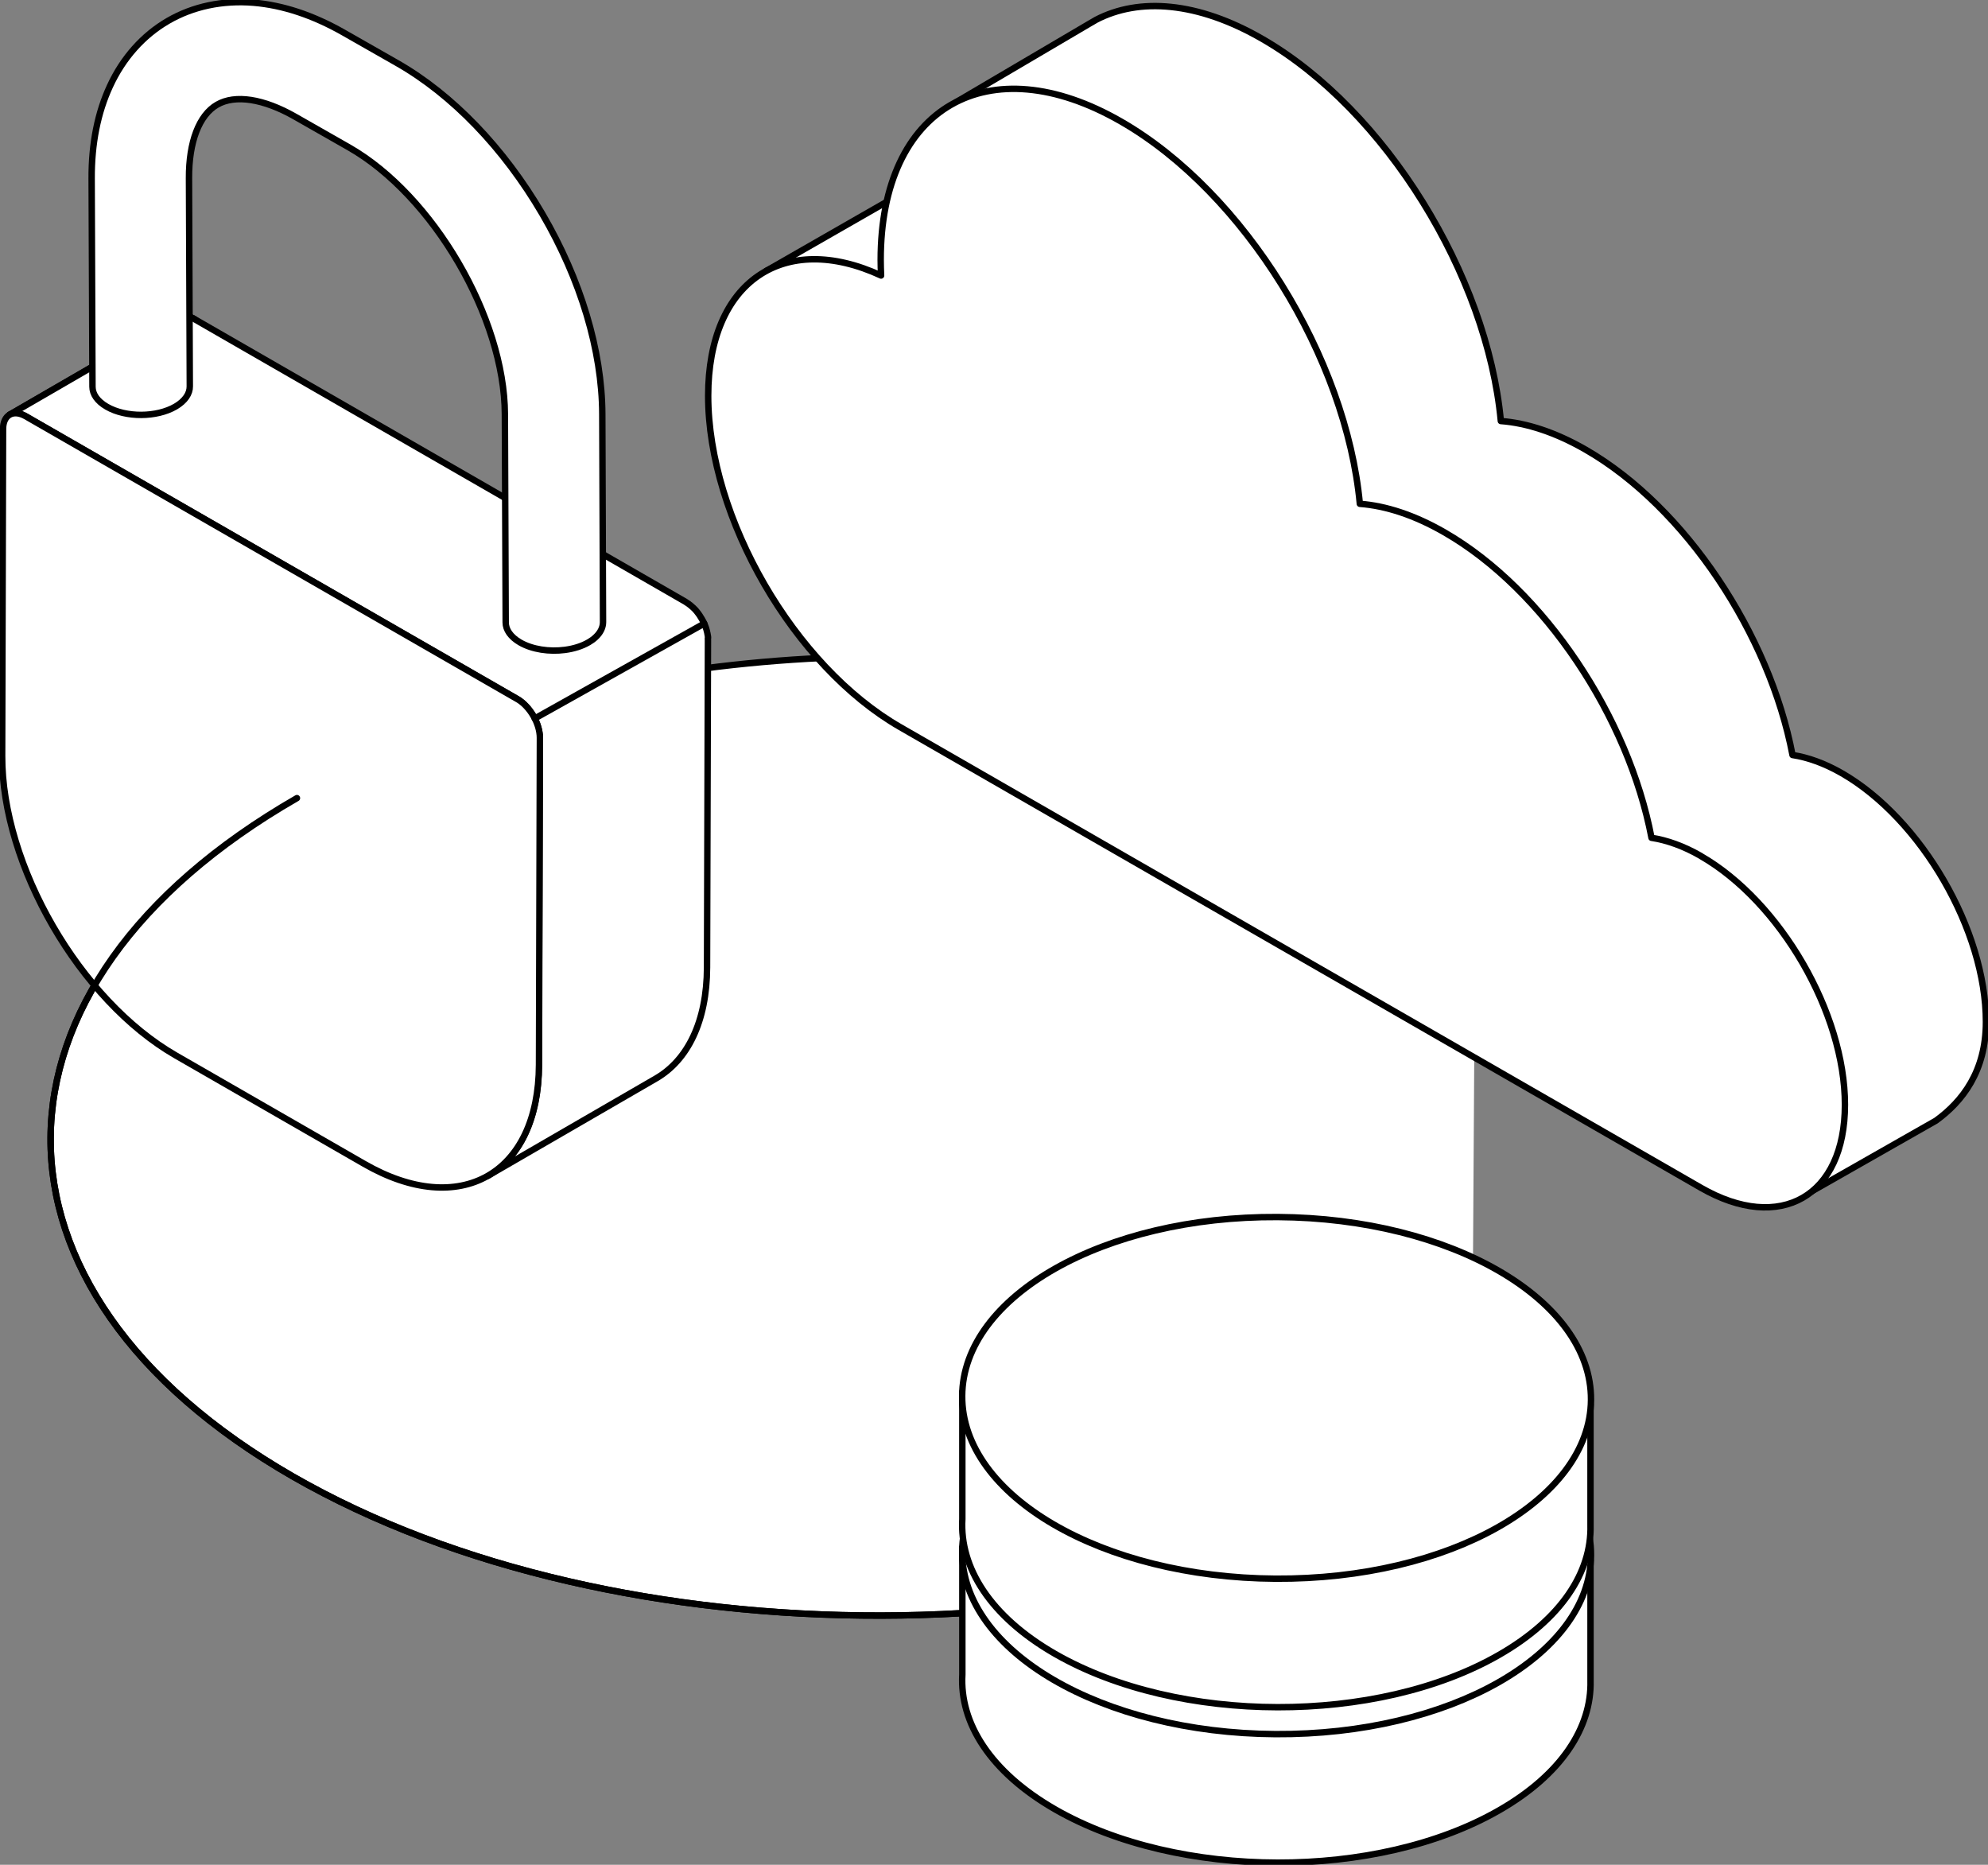
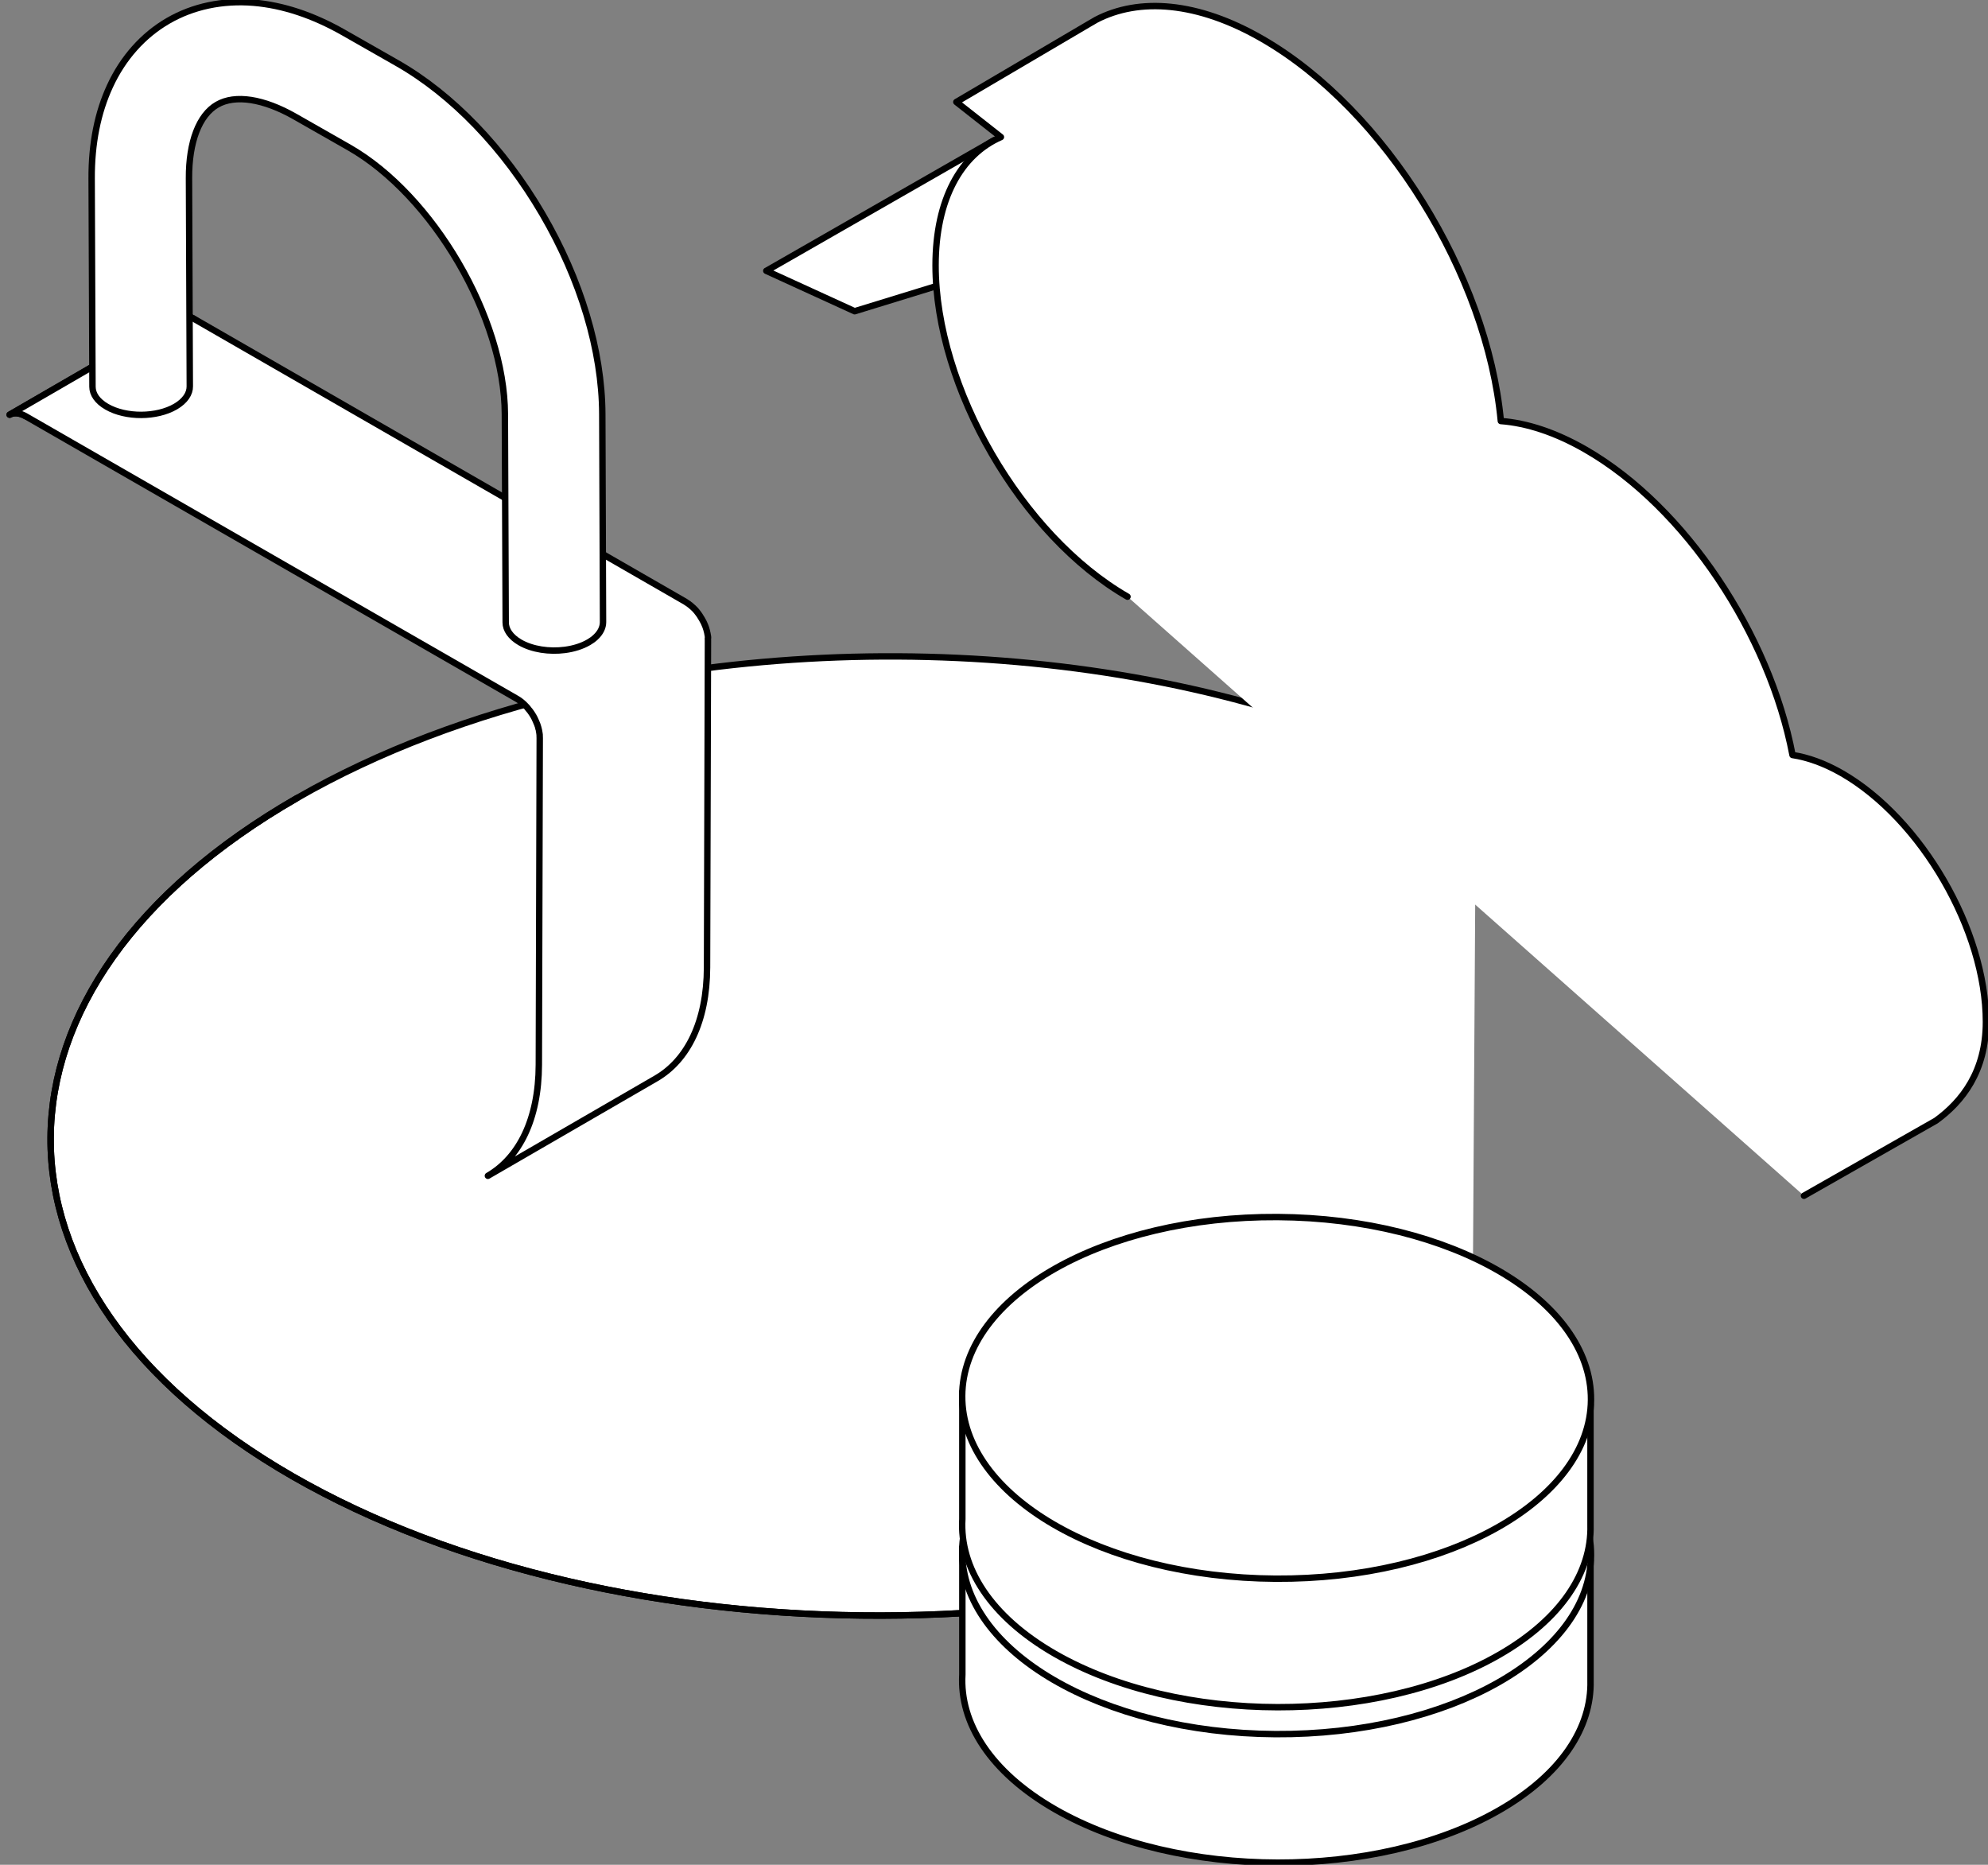
<svg xmlns="http://www.w3.org/2000/svg" width="161" height="151" viewBox="0 0 161 151" fill="none">
  <rect x="0" y="0" width="161" height="151" fill="#808080" stroke="none" />
  <g clip-path="url(#clip0_304_2579)">
    <path d="M119.525 64.428C99.829 53.097 70.876 50.311 46.461 56.043C38.311 57.958 30.669 60.818 24.048 64.628C-2.416 79.849 -2.569 104.439 23.701 119.547C49.971 134.655 92.721 134.569 119.185 119.348" fill="white" />
    <path d="M119.525 64.428C99.829 53.097 70.876 50.311 46.461 56.043C38.311 57.958 30.669 60.818 24.048 64.628C-2.416 79.849 -2.569 104.439 23.701 119.547C49.971 134.655 92.721 134.569 119.185 119.348" stroke="black" stroke-width="0.52" stroke-linecap="round" stroke-linejoin="round" />
-     <path d="M0.781 33.581L14.404 25.694C14.737 25.501 15.198 25.528 15.705 25.82L2.083 33.707C1.575 33.414 1.115 33.388 0.781 33.581Z" fill="white" />
-     <path d="M2.062 33.694L15.685 25.807L15.711 25.82L2.082 33.707L2.056 33.694H2.062Z" fill="white" stroke="black" stroke-width="0.52" stroke-linecap="round" stroke-linejoin="round" />
    <path d="M0.781 33.581L14.404 25.694C14.737 25.501 15.198 25.528 15.705 25.82L2.083 33.707C1.575 33.414 1.115 33.388 0.781 33.581V33.581Z" stroke="black" stroke-width="0.52" stroke-linecap="round" stroke-linejoin="round" />
    <path d="M57.34 51.668C57.34 51.668 57.34 51.628 57.34 51.601C57.34 51.555 57.327 51.508 57.32 51.462C57.32 51.435 57.313 51.415 57.307 51.388C57.3 51.335 57.287 51.289 57.28 51.235C57.28 51.215 57.273 51.196 57.267 51.182C57.253 51.116 57.233 51.043 57.213 50.976C57.213 50.963 57.2 50.943 57.2 50.93C57.18 50.876 57.167 50.823 57.147 50.77C57.14 50.743 57.127 50.723 57.12 50.697C57.1 50.65 57.08 50.604 57.06 50.557C57.053 50.537 57.04 50.511 57.033 50.491C57.006 50.438 56.98 50.378 56.953 50.324L56.933 50.291C56.9 50.225 56.866 50.158 56.826 50.098C56.813 50.078 56.806 50.065 56.793 50.045C56.766 49.999 56.739 49.952 56.706 49.906C56.693 49.886 56.679 49.866 56.666 49.839C56.639 49.792 56.606 49.753 56.573 49.706C56.559 49.686 56.546 49.673 56.533 49.653C56.486 49.593 56.446 49.533 56.399 49.48L56.386 49.467C56.346 49.413 56.299 49.367 56.252 49.32C56.239 49.3 56.219 49.287 56.206 49.274C56.185 49.254 56.166 49.234 56.145 49.214C56.132 49.201 56.119 49.187 56.099 49.174C56.079 49.154 56.059 49.134 56.032 49.114C55.999 49.081 55.965 49.054 55.932 49.028C55.912 49.008 55.892 48.988 55.865 48.975C55.825 48.948 55.792 48.915 55.752 48.888C55.732 48.875 55.712 48.861 55.692 48.848C55.645 48.822 55.605 48.788 55.558 48.762C55.558 48.762 55.531 48.742 55.525 48.735L15.685 25.801C15.185 25.521 14.737 25.501 14.41 25.688L0.781 33.581C1.108 33.395 1.555 33.414 2.049 33.687L41.902 56.608C41.962 56.642 42.022 56.681 42.076 56.721C42.096 56.735 42.116 56.748 42.129 56.761C42.169 56.788 42.209 56.815 42.243 56.848C42.263 56.868 42.283 56.881 42.303 56.901C42.336 56.928 42.37 56.961 42.41 56.994C42.429 57.014 42.45 57.034 42.47 57.054C42.503 57.087 42.543 57.12 42.576 57.16C42.59 57.174 42.603 57.194 42.623 57.207C42.67 57.26 42.717 57.307 42.757 57.36V57.373C42.81 57.433 42.857 57.486 42.903 57.546C42.917 57.566 42.93 57.579 42.944 57.599C42.977 57.646 43.004 57.686 43.037 57.732C43.05 57.752 43.064 57.772 43.077 57.792C43.104 57.839 43.137 57.885 43.164 57.932C43.177 57.952 43.184 57.965 43.197 57.985C43.237 58.051 43.27 58.118 43.304 58.184L43.317 58.218C43.344 58.271 43.371 58.331 43.397 58.391C43.404 58.41 43.417 58.437 43.424 58.457C43.444 58.504 43.464 58.55 43.484 58.597C43.491 58.617 43.504 58.643 43.511 58.663C43.531 58.716 43.551 58.77 43.564 58.823C43.564 58.836 43.578 58.856 43.578 58.869C43.598 58.936 43.618 59.009 43.631 59.075C43.631 59.095 43.638 59.115 43.644 59.129C43.658 59.182 43.664 59.228 43.671 59.282C43.671 59.308 43.678 59.328 43.684 59.355C43.691 59.401 43.698 59.448 43.704 59.501C43.704 59.521 43.704 59.541 43.704 59.567C43.704 59.634 43.711 59.7 43.711 59.767L43.638 86.219C43.624 90.628 42.049 93.74 39.513 95.21L53.135 87.323C55.672 85.853 57.247 82.741 57.26 78.333L57.334 51.88C57.334 51.814 57.334 51.748 57.327 51.681L57.34 51.668Z" fill="white" stroke="black" stroke-width="0.52" stroke-linecap="round" stroke-linejoin="round" />
-     <path d="M41.902 56.608C42.917 57.194 43.731 58.597 43.724 59.76L43.651 86.213C43.624 95.09 37.257 98.707 29.501 94.245L14.23 85.461C6.475 80.999 0.147 70.081 0.174 61.203L0.247 34.751C0.247 33.594 1.075 33.129 2.083 33.707L41.896 56.608H41.902Z" fill="white" stroke="black" stroke-width="0.52" stroke-linecap="round" stroke-linejoin="round" />
    <path d="M7.422 14.463L7.489 31.32C7.489 31.905 7.876 32.49 8.65 32.935C10.192 33.827 12.688 33.813 14.223 32.916C14.991 32.463 15.378 31.872 15.371 31.286L15.305 14.436C15.291 11.497 16.119 9.323 17.581 8.478C19.036 7.634 21.338 7.986 23.901 9.449L28.253 11.929C35.074 15.819 40.861 25.721 40.888 33.547L40.954 50.404C40.954 50.989 41.348 51.574 42.116 52.02C43.103 52.592 44.485 52.791 45.753 52.625C46.461 52.532 47.135 52.326 47.689 52C47.896 51.88 48.076 51.747 48.223 51.608C48.637 51.229 48.837 50.796 48.837 50.371L48.777 33.521C48.757 28.4 47.035 22.642 43.918 17.316C40.807 11.996 36.636 7.66 32.171 5.113L27.819 2.633C25.356 1.23 22.907 0.419 20.537 0.219C18.021 0.013 15.625 0.518 13.609 1.689C11.594 2.859 9.965 4.681 8.911 6.962C7.909 9.116 7.409 11.637 7.422 14.463Z" fill="white" stroke="black" stroke-width="0.52" stroke-linecap="round" stroke-linejoin="round" />
    <path d="M24.048 64.628C-2.416 79.849 -2.569 104.439 23.701 119.547C49.971 134.655 92.721 134.569 119.185 119.348" stroke="black" stroke-width="0.52" stroke-linecap="round" stroke-linejoin="round" />
-     <path d="M62.065 21.93L80.5 11.364C80.5 11.364 79.806 21.911 79.806 21.93C79.806 21.951 69.214 25.202 69.214 25.202L62.059 21.93H62.065Z" fill="white" stroke="black" stroke-width="0.52" stroke-linecap="round" stroke-linejoin="round" />
+     <path d="M62.065 21.93L80.5 11.364C80.5 11.364 79.806 21.911 79.806 21.93C79.806 21.951 69.214 25.202 69.214 25.202L62.059 21.93Z" fill="white" stroke="black" stroke-width="0.52" stroke-linecap="round" stroke-linejoin="round" />
    <path d="M91.312 48.316C82.729 43.376 75.768 31.367 75.768 21.492C75.768 16.139 77.817 12.515 81.06 11.098L77.45 8.259L88.322 1.862C88.409 1.809 88.496 1.762 88.589 1.709L88.756 1.609C92.253 -0.219 96.992 0.133 102.212 3.139C112.21 8.891 120.439 22.297 121.547 34.093C123.65 34.252 125.966 35.004 128.409 36.407C136.511 41.068 143.313 51.402 145.168 61.137C146.416 61.33 147.751 61.802 149.159 62.607C155.607 66.317 160.833 75.334 160.833 82.748C160.833 86.751 158.924 89.192 156.788 90.741L146.096 96.826" fill="white" />
    <path d="M91.312 48.316C82.729 43.376 75.768 31.367 75.768 21.492C75.768 16.139 77.817 12.515 81.06 11.098L77.45 8.259L88.322 1.862C88.409 1.809 88.496 1.762 88.589 1.709L88.756 1.609C92.253 -0.219 96.992 0.133 102.212 3.139C112.21 8.891 120.439 22.297 121.547 34.093C123.65 34.252 125.966 35.004 128.409 36.407C136.511 41.068 143.313 51.402 145.168 61.137C146.416 61.33 147.751 61.802 149.159 62.607C155.607 66.317 160.833 75.334 160.833 82.748C160.833 86.751 158.924 89.192 156.788 90.741L146.096 96.826" stroke="black" stroke-width="0.52" stroke-linecap="round" stroke-linejoin="round" />
-     <path d="M137.74 69.309C136.338 68.505 134.997 68.033 133.749 67.84C131.893 58.105 125.092 47.771 116.989 43.11C114.553 41.707 112.23 40.955 110.128 40.796C109.02 28.999 100.791 15.594 90.792 9.842C80.04 3.657 71.323 8.671 71.323 21.04C71.323 21.459 71.336 21.884 71.356 22.31C63.494 18.679 57.353 22.768 57.353 32.051C57.353 41.926 64.315 53.942 72.898 58.876L137.74 96.174C144.188 99.884 149.414 96.879 149.414 89.458C149.414 82.037 144.188 73.02 137.74 69.316V69.309Z" fill="white" stroke="black" stroke-width="0.52" stroke-linecap="round" stroke-linejoin="round" />
    <path d="M77.937 135.592V125.299C77.937 125.299 129.11 126.589 128.809 126.29V136.091C128.903 139.888 126.447 143.692 121.427 146.578C111.523 152.276 95.411 152.237 85.439 146.505C80.213 143.499 77.71 139.522 77.937 135.592Z" fill="white" stroke="black" stroke-width="0.52" stroke-linecap="round" stroke-linejoin="round" />
    <path d="M128.848 125.938C128.899 117.852 117.541 111.225 103.478 111.137C89.416 111.049 77.974 117.533 77.923 125.619C77.872 133.706 89.231 140.333 103.293 140.421C117.356 140.509 128.797 134.025 128.848 125.938Z" fill="white" stroke="black" stroke-width="0.52" stroke-linecap="round" stroke-linejoin="round" />
    <path d="M77.936 123.005V112.711C77.936 112.711 129.109 114.001 128.808 113.702V123.504C128.902 127.301 126.446 131.104 121.426 133.99C111.522 139.689 95.41 139.649 85.438 133.917C80.212 130.911 77.709 126.935 77.936 123.005Z" fill="white" stroke="black" stroke-width="0.52" stroke-linecap="round" stroke-linejoin="round" />
    <path d="M128.848 113.351C128.899 105.265 117.541 98.638 103.478 98.55C89.416 98.462 77.974 104.946 77.923 113.033C77.872 121.119 89.231 127.746 103.293 127.834C117.356 127.922 128.797 121.438 128.848 113.351Z" fill="white" stroke="black" stroke-width="0.52" stroke-linecap="round" stroke-linejoin="round" />
-     <path d="M43.31 58.178L57.033 50.491" stroke="black" stroke-width="0.52" stroke-linecap="round" stroke-linejoin="round" />
  </g>
  <defs>
    <clipPath id="clip0_304_2579">
      <rect width="161" height="151" fill="white" />
    </clipPath>
  </defs>
</svg>